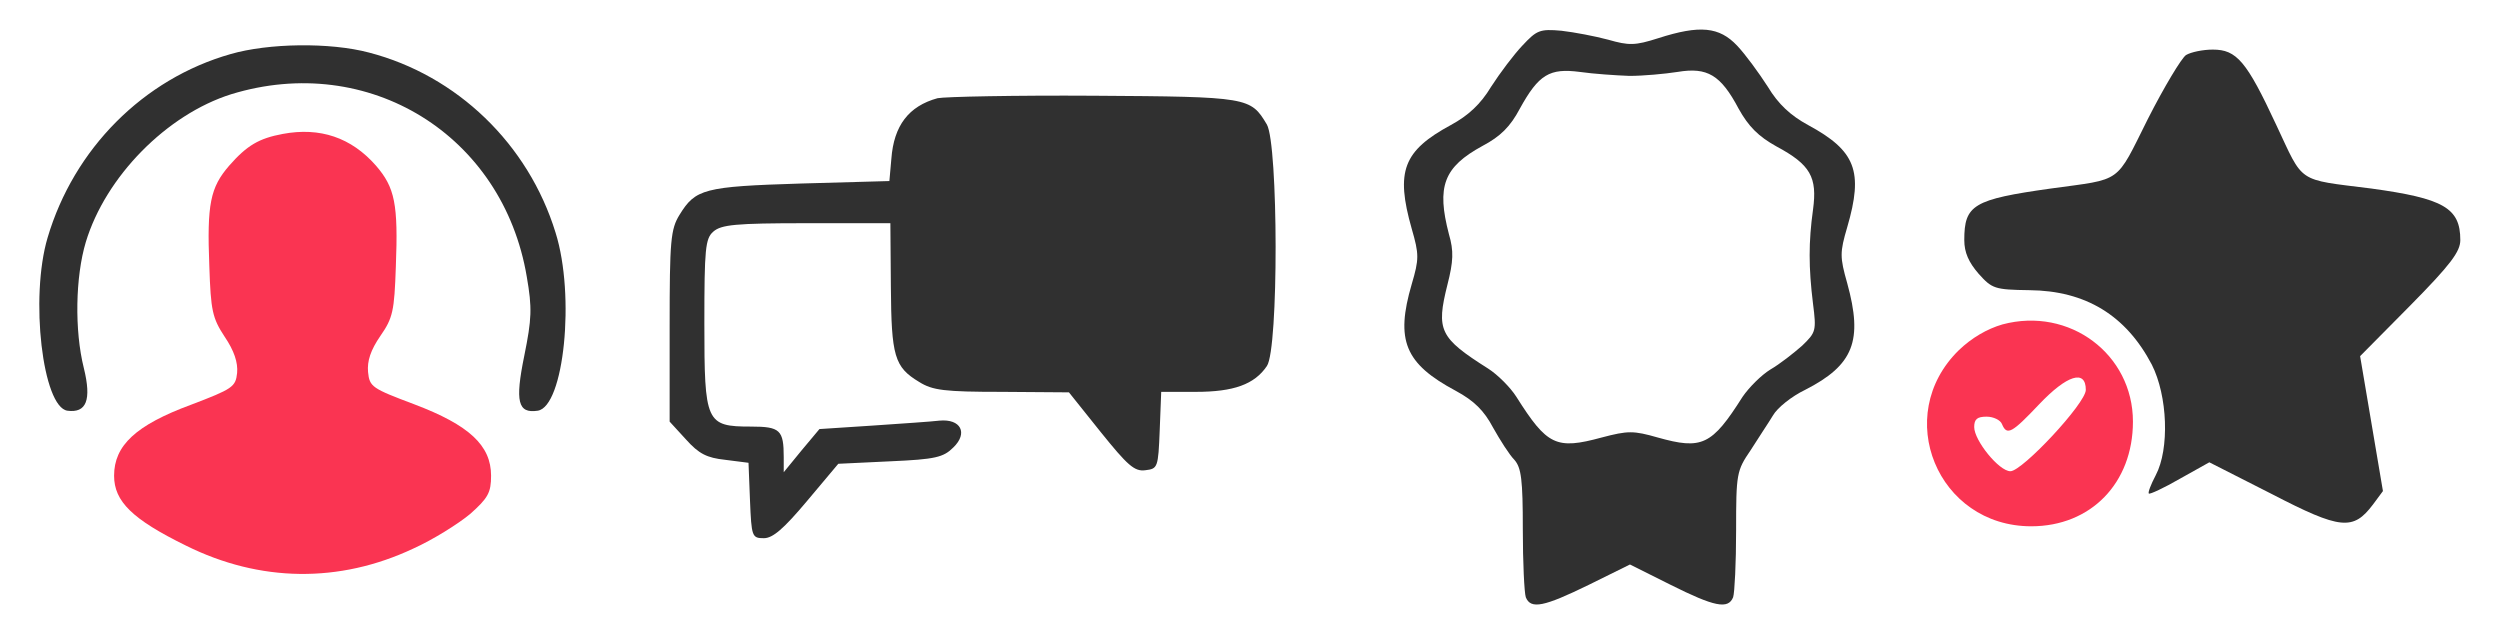
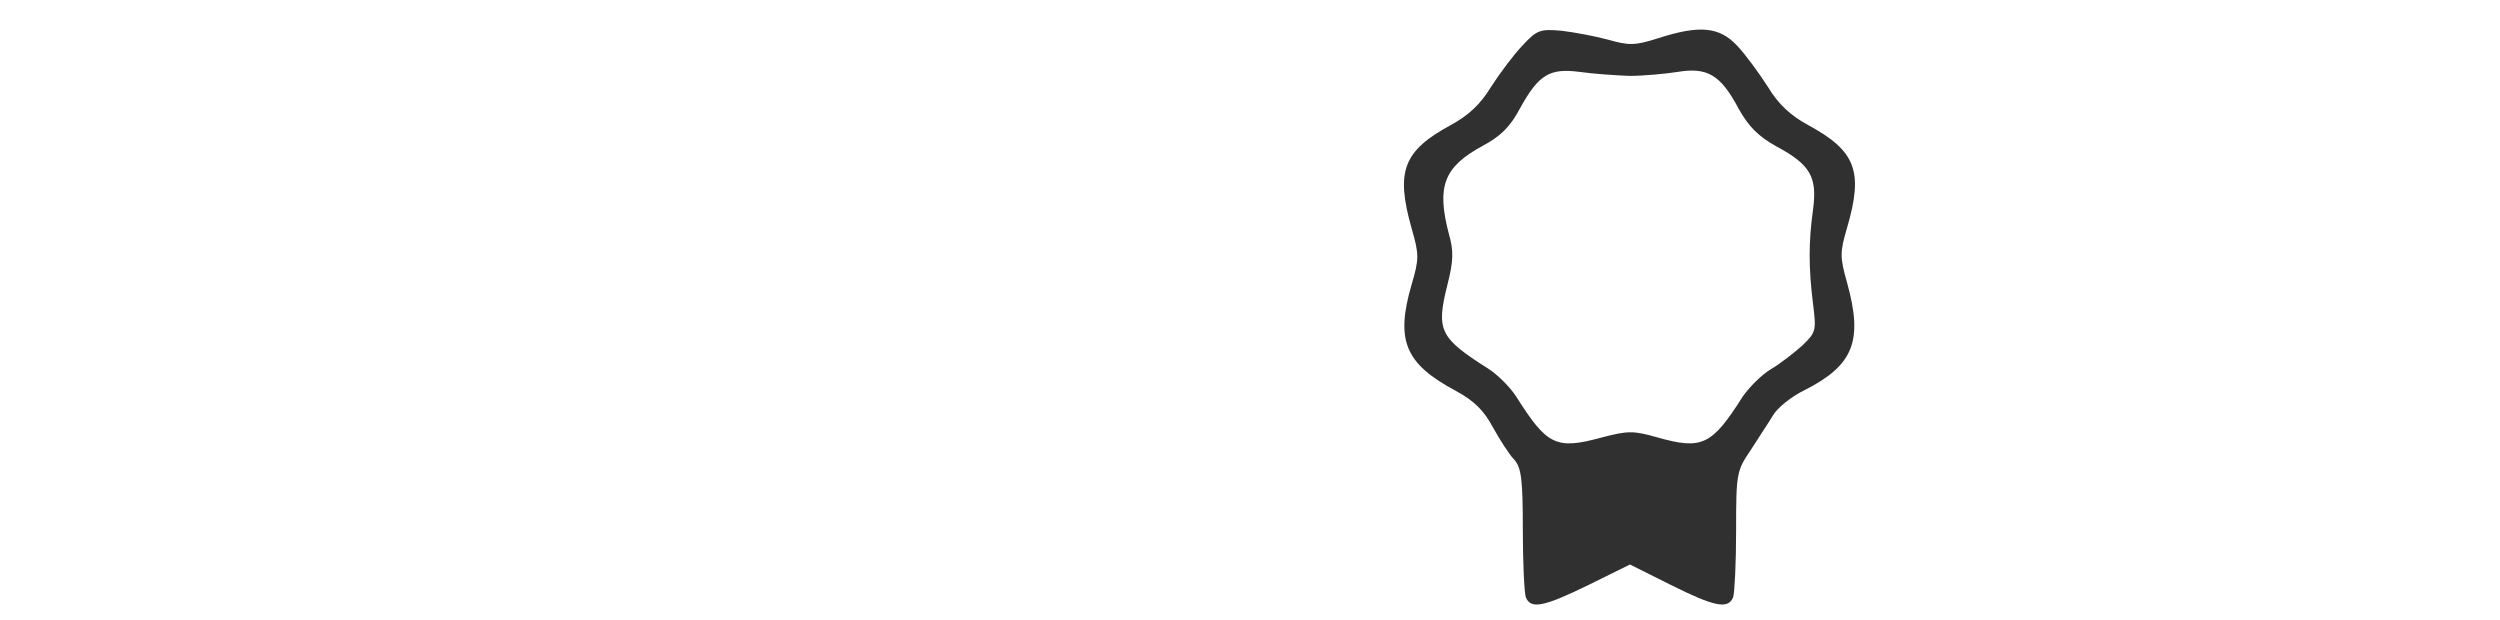
<svg xmlns="http://www.w3.org/2000/svg" version="1.0" width="504pt" height="125pt" viewBox="0 0 504 125" preserveAspectRatio="xMidYMid meet">
  <g transform="translate(0,125) scale(0.1,-0.1)" fill="#303030" stroke="none">
    <path d="M3069 1158 c-17 -18 -45 -55 -63 -83 -21 -35 -46 -58 -81 -77 -96 -52 -112 -93 -79 -209 15 -52 15 -61 0 -112 -33 -113 -14 -160 89 -215 37 -20 57 -40 75 -74 14 -25 33 -55 43 -65 14 -16 17 -40 17 -140 0 -67 3 -128 6 -137 10 -25 37 -19 127 25 l83 41 82 -41 c88 -44 116 -50 126 -25 3 9 6 69 6 135 0 114 1 120 29 161 15 24 36 55 45 70 9 16 38 39 65 52 98 50 117 99 85 215 -15 53 -15 62 0 113 33 113 17 154 -79 206 -35 19 -60 42 -81 77 -18 28 -45 65 -62 83 -36 38 -75 42 -159 15 -47 -15 -59 -15 -101 -3 -26 7 -68 15 -94 18 -44 4 -50 1 -79 -30z m216 -61 c28 0 71 4 97 8 60 10 87 -6 123 -74 20 -36 40 -56 76 -76 69 -37 83 -62 74 -128 -9 -65 -9 -116 0 -189 7 -55 6 -58 -22 -85 -17 -15 -45 -37 -64 -48 -18 -11 -43 -36 -56 -55 -62 -98 -82 -107 -171 -82 -49 14 -60 14 -113 0 -92 -25 -110 -16 -172 82 -12 19 -38 45 -57 57 -98 62 -105 77 -82 169 12 47 13 68 3 102 -25 96 -11 135 68 178 36 19 56 39 75 75 38 69 60 82 121 74 28 -4 73 -7 100 -8z" />
-     <path d="M465 1141 c-176 -50 -316 -191 -369 -370 -36 -121 -10 -342 40 -349 38 -5 49 21 33 86 -19 76 -17 184 4 254 40 132 163 257 293 298 277 85 548 -82 596 -368 11 -63 10 -85 -5 -159 -19 -93 -13 -117 27 -111 53 8 76 232 36 359 -55 179 -199 317 -376 363 -79 21 -203 19 -279 -3z" />
-     <path d="M4407 1139 c-9 -6 -44 -64 -77 -129 -66 -132 -50 -120 -195 -140 -157 -22 -175 -33 -175 -104 0 -25 9 -45 29 -68 27 -30 32 -32 102 -33 114 -1 195 -51 247 -150 32 -63 36 -170 8 -223 -10 -19 -16 -35 -14 -37 2 -2 30 11 63 30 l59 33 126 -64 c139 -72 164 -74 204 -21 l20 27 -23 136 -23 136 101 102 c82 83 101 109 101 132 0 65 -34 84 -180 104 -151 19 -135 9 -191 128 -60 129 -80 152 -128 152 -20 0 -44 -5 -54 -11z" />
-     <path d="M1890 1052 c-58 -16 -88 -55 -93 -122 l-4 -45 -179 -5 c-195 -6 -212 -11 -244 -63 -18 -29 -20 -52 -20 -225 l0 -192 33 -36 c26 -29 42 -37 79 -41 l47 -6 3 -76 c3 -73 4 -76 28 -76 18 0 40 19 87 75 l63 75 105 5 c91 4 107 8 127 28 30 29 15 58 -28 54 -16 -2 -77 -6 -135 -10 l-107 -7 -36 -43 -36 -44 0 30 c0 55 -7 62 -66 62 -91 0 -94 8 -94 208 0 151 2 171 18 185 16 14 44 17 188 17 l169 0 1 -128 c1 -140 7 -162 57 -192 27 -17 51 -20 167 -20 l135 -1 64 -80 c54 -67 68 -80 90 -77 25 3 26 5 29 81 l3 77 70 0 c76 0 118 15 143 52 24 34 23 447 0 487 -33 55 -36 56 -349 58 -159 1 -301 -2 -315 -5z" />
-     <path fill="#fa3452" d="M570 980 c-48 -9 -72 -23 -108 -64 -38 -44 -45 -77 -40 -203 3 -89 6 -104 31 -142 19 -28 27 -52 25 -73 -3 -28 -9 -32 -93 -64 -111 -41 -155 -82 -155 -143 0 -52 37 -88 145 -141 149 -74 309 -76 458 -6 40 18 91 50 115 70 36 32 42 43 42 77 0 61 -44 102 -155 144 -85 32 -90 35 -93 65 -2 22 5 44 25 73 25 36 28 50 31 139 5 127 -2 160 -40 204 -50 57 -113 78 -188 64z" />
-     <path fill="#fa3452" d="M4037 596 c-31 -9 -62 -27 -88 -52 -135 -132 -43 -355 146 -355 120 0 205 87 205 211 0 136 -128 232 -263 196z m168 -132 c0 -27 -128 -164 -152 -164 -23 0 -73 62 -73 89 0 16 6 21 25 21 14 0 28 -7 31 -15 10 -24 20 -18 75 40 56 59 94 71 94 29z" />
  </g>
</svg>